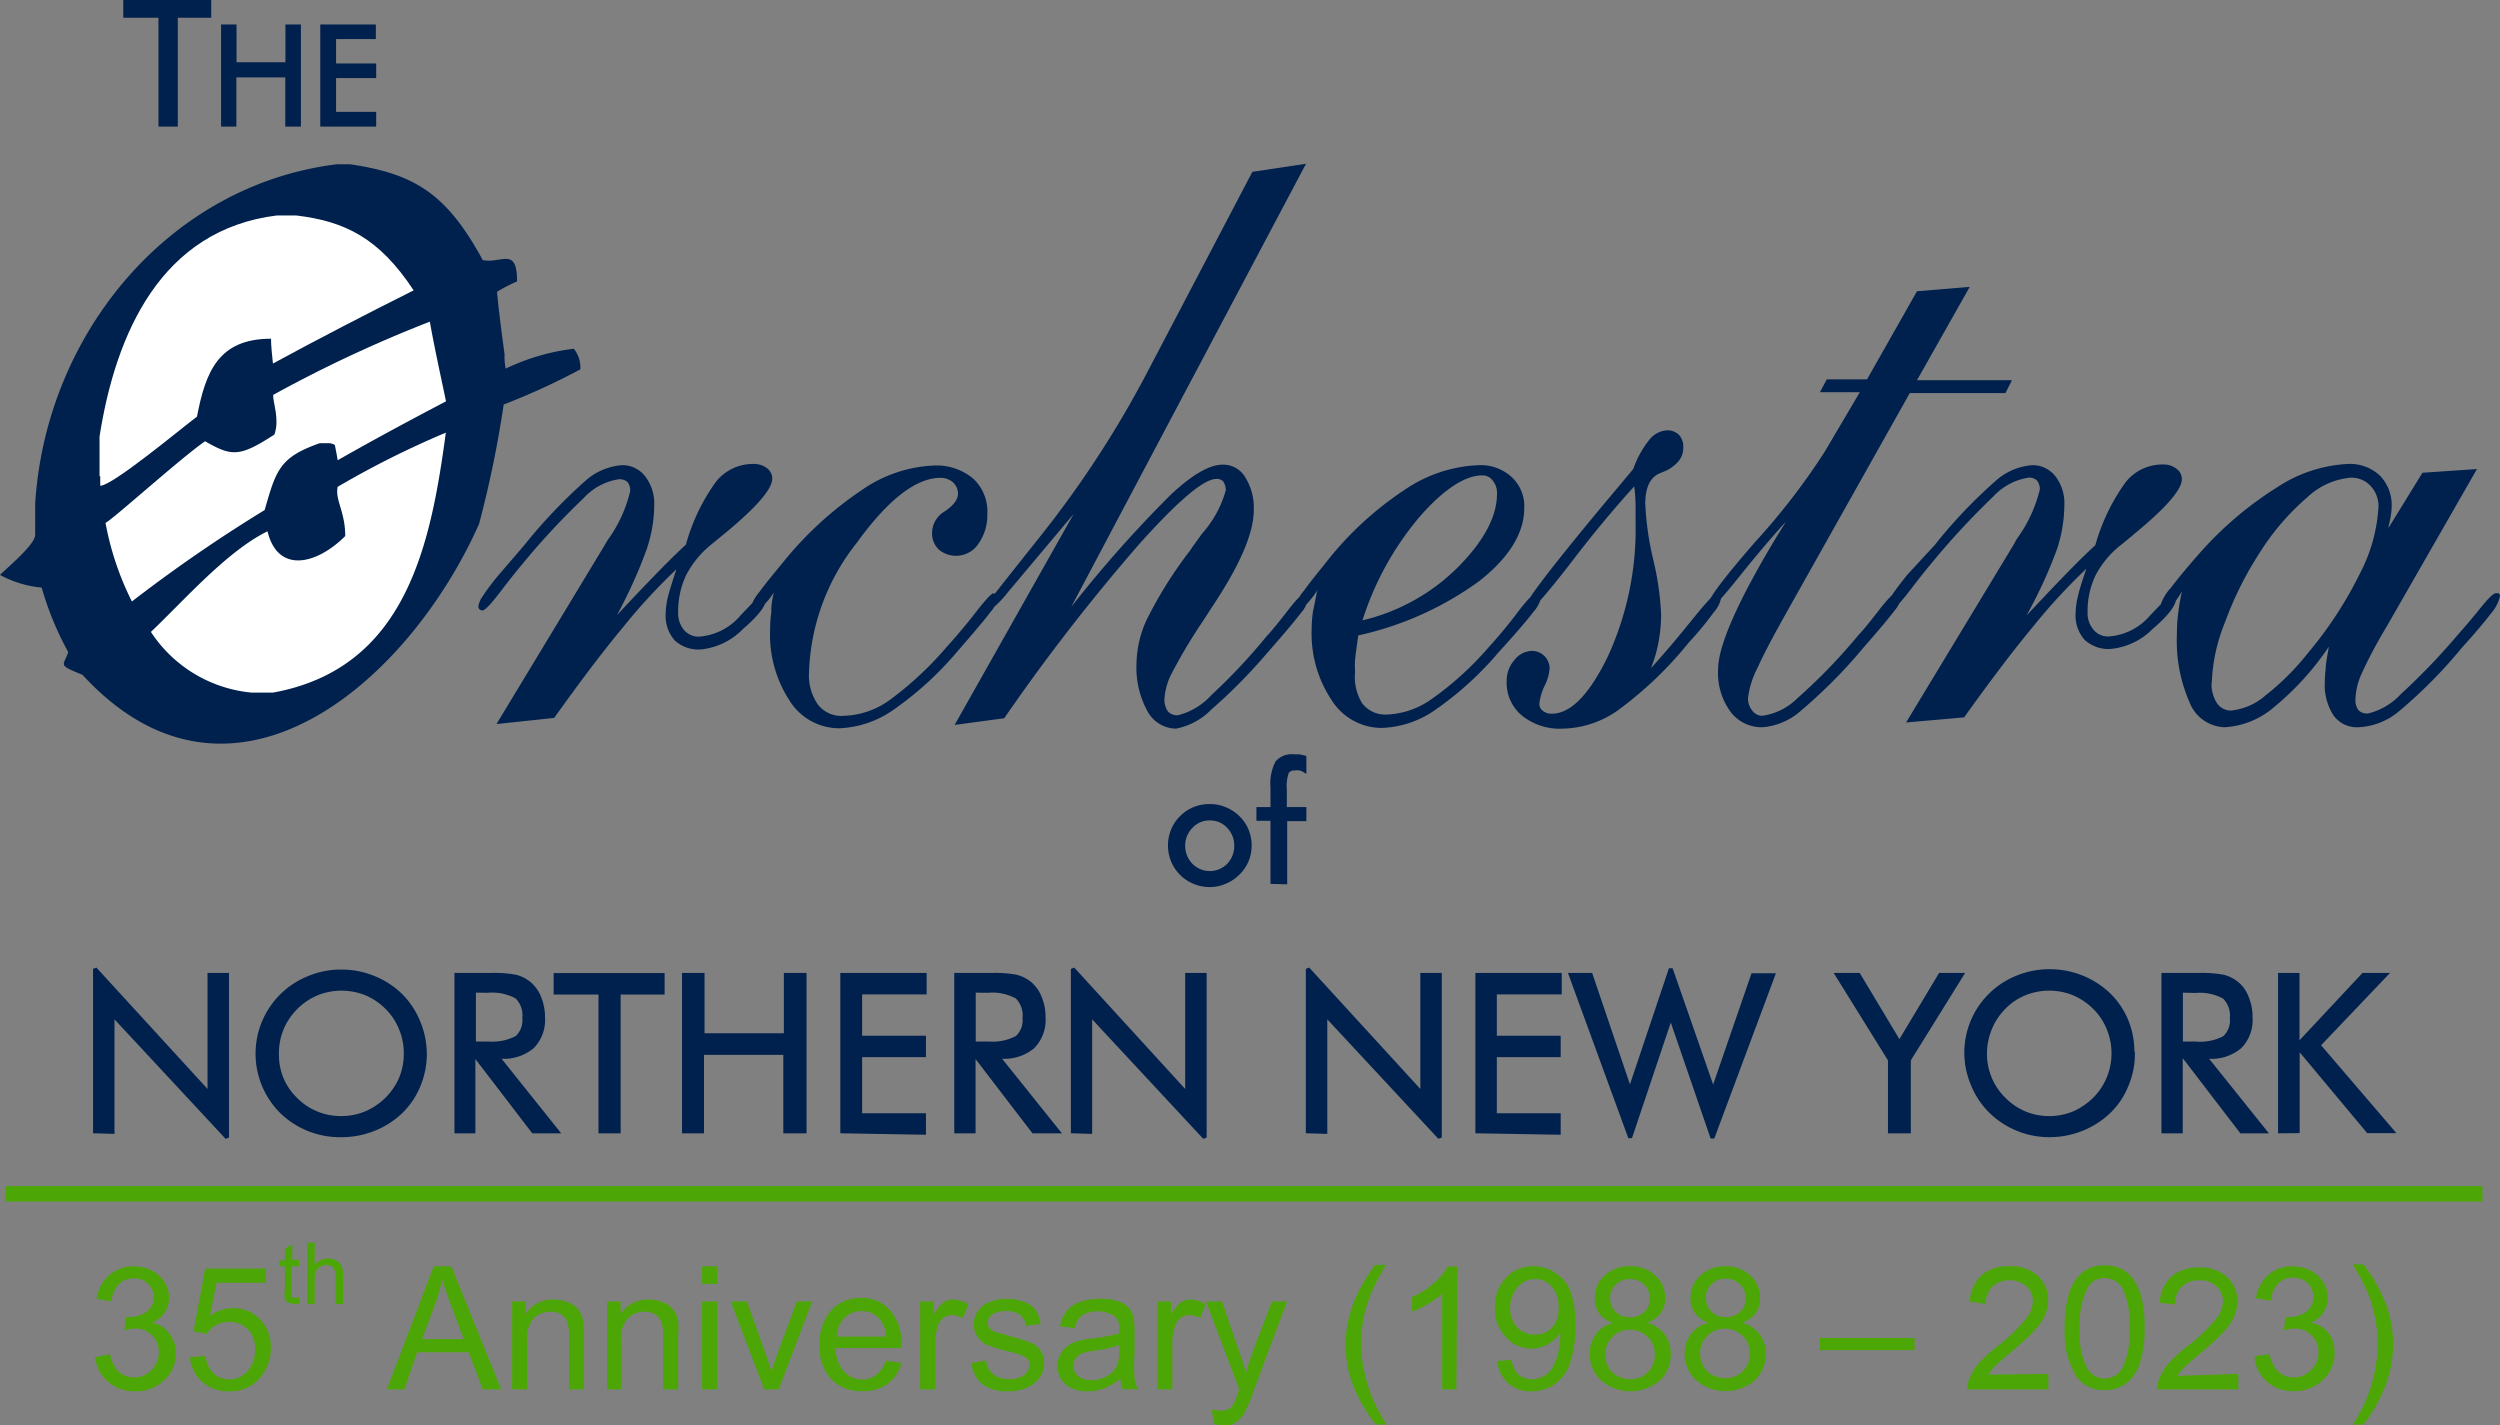
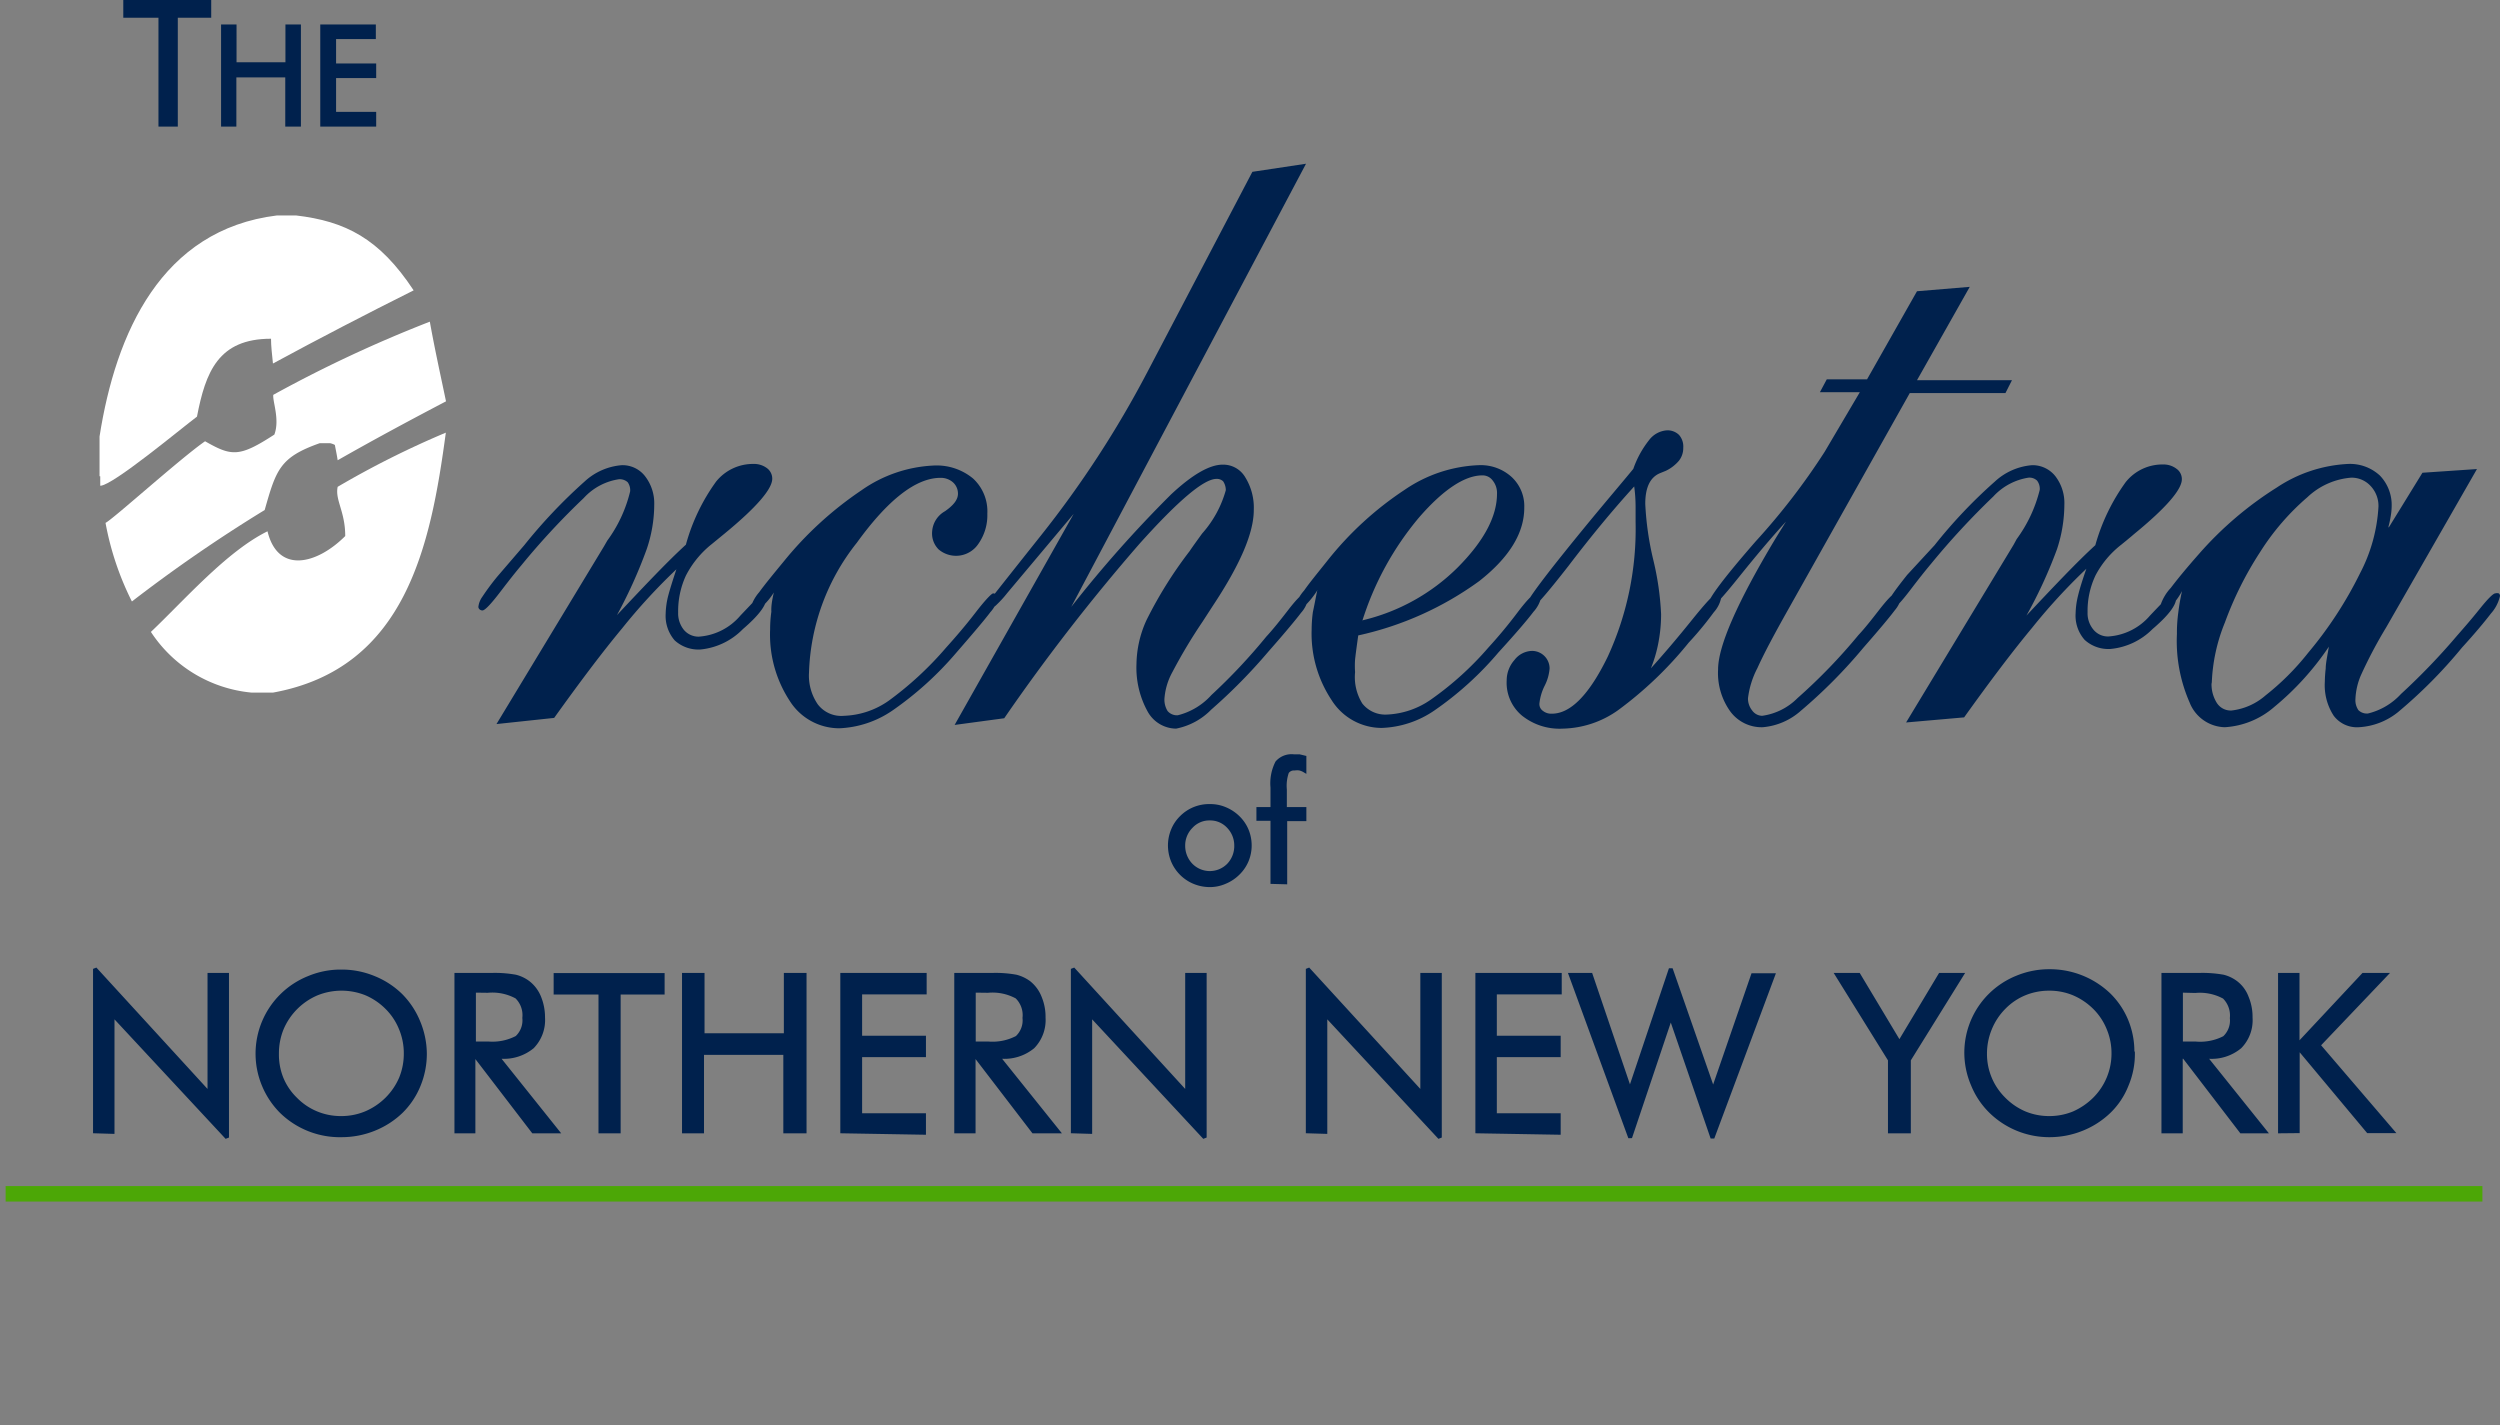
<svg xmlns="http://www.w3.org/2000/svg" id="Layer_1" data-name="Layer 1" viewBox="0 0 142.15 81.03">
  <rect x="0" y="0" width="142.15" height="81.03" fill="#808080" stroke="none" />
  <defs>
    <style>.cls-1{fill:#4ca706;}.cls-2,.cls-6{fill:none;stroke-miterlimit:2.61;}.cls-2{stroke:#4ca706;stroke-width:0.5px;}.cls-3,.cls-5{fill:#00214d;}.cls-3,.cls-4{fill-rule:evenodd;}.cls-4{fill:#fff;}.cls-6{stroke:#00214d;stroke-width:0.22px;}</style>
  </defs>
  <rect class="cls-1" x="0.57" y="67.69" width="140.33" height="0.38" />
  <rect class="cls-2" x="0.57" y="67.69" width="140.33" height="0.38" />
-   <path class="cls-3" d="M0,32.69v0c.43-.43,2-1.73,2-2.27V28.65c.59-9.6,7.55-18.12,17.15-19.31h.75c3.67.54,5.5,1.67,7.55,5.45C28.53,15,29.4,14,29.4,16a10.31,10.31,0,0,0-1.14.59c.11,1.19.27,2.37.43,3.56a3.69,3.69,0,0,0,.06.81,12.35,12.35,0,0,1,3.88-1.13A1.74,1.74,0,0,1,33,21,38.67,38.67,0,0,1,28.64,23a61.9,61.9,0,0,1-1.4,6.79c-4,9-14.08,17.8-22.55,8.58-1.45-.59-1.08-.48-.81-1.29a17.63,17.63,0,0,1-1.51-3.67A6.13,6.13,0,0,1,0,32.69" />
  <path class="cls-4" d="M15.53,39.38H14.29a7.7,7.7,0,0,1-5.71-3.45c1.88-1.78,4.31-4.58,6.63-5.72.59,2.43,2.8,1.89,4.42.27,0-1.4-.59-2.05-.43-2.8a52,52,0,0,1,6.15-3.08C24.49,31,23.09,38,15.53,39.38" />
  <path class="cls-4" d="M18.77,25.2h-.59C15.91,26,15.7,26.71,15.05,29A84.73,84.73,0,0,0,7.5,34.2,16.62,16.62,0,0,1,6,29.73c.37-.16,4.26-3.67,5.66-4.64,1.51.86,1.94.92,3.94-.38.32-.86-.11-1.89-.06-2.26a74.35,74.35,0,0,1,8.9-4.16c.27,1.51.6,3,.92,4.53C23.3,23.9,21.25,25,19.2,26.17c-.05-.33-.11-.6-.16-.87a1,1,0,0,0-.27-.1" />
  <path class="cls-4" d="M5.66,27.08V24.82c.92-5.88,3.51-11.76,10.09-12.57h1.08c2.8.33,4.74,1.3,6.69,4.26-2.7,1.35-5.4,2.75-8,4.16-.05-.49-.11-1-.11-1.41-3,0-3.72,1.89-4.21,4.43-.86.64-4.8,3.93-5.5,3.93v-.54" />
  <path class="cls-5" d="M18.32,7.09V1.5h2.94v.61H19V3.72h2.28v.61H19V6.47h2.28v.62Zm-5.64,0V1.5h.66V3.65h3V1.5H17V7.09h-.67V4.29h-3v2.8Zm-3.56,0V.9h-2V.11h4.78V.9H10V7.09Z" />
  <path class="cls-6" d="M18.32,7.09V1.5h2.94v.61H19V3.72h2.28v.61H19V6.47h2.28v.62Zm-5.64,0V1.5h.66V3.65h3V1.5H17V7.09h-.67V4.29h-3v2.8Zm-3.56,0V.9h-2V.11h4.78V.9H10V7.09Z" />
  <path class="cls-5" d="M129.64,64.33v-8.9h1v4l3.74-4h1.26l-3.81,4,4.19,4.89h-1.37l-4-4.79v4.79Zm-5.63-8v3h.81a3,3,0,0,0,1.66-.32,1.34,1.34,0,0,0,.42-1.12,1.48,1.48,0,0,0-.43-1.2,2.89,2.89,0,0,0-1.65-.34Zm-1,8v-8.9h2.09a6.71,6.71,0,0,1,1.31.1,2,2,0,0,1,.73.35,1.86,1.86,0,0,1,.61.83,2.84,2.84,0,0,1,.22,1.15,2.15,2.15,0,0,1-.61,1.66,2.51,2.51,0,0,1-1.79.57h-.19l3.4,4.24h-1.34l-3.25-4.24H124v4.24Zm-1.73-4.43a4.52,4.52,0,0,1-.36,1.8,4.26,4.26,0,0,1-1,1.5,4.79,4.79,0,0,1-1.56,1,4.91,4.91,0,0,1-1.82.35,4.76,4.76,0,0,1-3.36-1.37,4.5,4.5,0,0,1-1-1.5,4.6,4.6,0,0,1,1-5.11,4.65,4.65,0,0,1,1.54-1,4.75,4.75,0,0,1,1.82-.35,4.86,4.86,0,0,1,3.38,1.35,4.44,4.44,0,0,1,1,1.5A4.6,4.6,0,0,1,121.25,59.9Zm-4.76,3.67a3.62,3.62,0,0,0,1.39-.27,3.93,3.93,0,0,0,1.19-.81,3.65,3.65,0,0,0,1.07-2.59,3.63,3.63,0,0,0-.28-1.42,3.54,3.54,0,0,0-.79-1.19,3.78,3.78,0,0,0-1.19-.8,3.59,3.59,0,0,0-1.39-.27,3.67,3.67,0,0,0-1.4.27,3.53,3.53,0,0,0-1.18.8,3.68,3.68,0,0,0-.79,1.2,3.73,3.73,0,0,0-.28,1.41,3.59,3.59,0,0,0,1.07,2.59,3.7,3.7,0,0,0,1.19.81A3.62,3.62,0,0,0,116.49,63.57Zm-9.06.76V60.26l-3-4.83h1.22L108,59.3l2.32-3.87h1.22l-3,4.83v4.07Zm-18.15-8.9h1.14L92.68,62,95,55.09,97.41,62l2.26-6.55h1.15l-3.45,9.25L95,57.8l-2.31,6.88ZM84,64.33v-8.9h4.69v1H85V59h3.63v1H85v3.41h3.63v1Zm-9.64,0V55.09l6.51,7.11V55.43h1v9.25l-6.51-7v6.68ZM61,64.33V55.09L67.5,62.2V55.43h1v9.25l-6.51-7v6.68Zm-5.63-8v3h.81A3,3,0,0,0,57.83,59a1.34,1.34,0,0,0,.42-1.12,1.45,1.45,0,0,0-.43-1.2,2.89,2.89,0,0,0-1.65-.34Zm-1,8v-8.9h2.09a6.56,6.56,0,0,1,1.31.1,2.11,2.11,0,0,1,.74.35,2,2,0,0,1,.61.83,2.84,2.84,0,0,1,.22,1.15,2.18,2.18,0,0,1-.61,1.66,2.55,2.55,0,0,1-1.79.57h-.19l3.4,4.24H58.76l-3.25-4.24h-.15v4.24Zm-6.48,0v-8.9h4.69v1H48.91V59h3.63v1H48.91v3.41h3.63v1Zm-9,0v-8.9h1.06v3.43h4.73V55.43h1.07v8.9H44.65V59.87H39.92v4.46Zm-4.75,0V56.44H31.59v-1h6.09v1h-2.5v7.89Zm-7.19-8v3h.81A3,3,0,0,0,29.39,59a1.34,1.34,0,0,0,.42-1.12,1.45,1.45,0,0,0-.43-1.2,2.89,2.89,0,0,0-1.65-.34Zm-1,8v-8.9H28a6.63,6.63,0,0,1,1.31.1,2,2,0,0,1,.73.35,2,2,0,0,1,.62.83,3,3,0,0,1,.22,1.15,2.18,2.18,0,0,1-.61,1.66,2.55,2.55,0,0,1-1.79.57h-.19l3.39,4.24H30.32l-3.25-4.24h-.15v4.24ZM24.16,59.9a4.69,4.69,0,0,1-.35,1.8,4.42,4.42,0,0,1-1,1.5,4.79,4.79,0,0,1-1.56,1,4.91,4.91,0,0,1-1.82.35A4.76,4.76,0,0,1,16,63.2a4.65,4.65,0,0,1-1-1.5,4.64,4.64,0,0,1,2.59-6.11,4.67,4.67,0,0,1,1.81-.35,4.77,4.77,0,0,1,1.83.35,4.69,4.69,0,0,1,1.55,1,4.62,4.62,0,0,1,1,1.5A4.78,4.78,0,0,1,24.16,59.9ZM19.4,63.57a3.62,3.62,0,0,0,1.39-.27A3.81,3.81,0,0,0,22,62.49a3.74,3.74,0,0,0,.8-1.18,3.69,3.69,0,0,0,.27-1.41,3.63,3.63,0,0,0-.28-1.42A3.54,3.54,0,0,0,22,57.29a3.74,3.74,0,0,0-1.18-.8,3.76,3.76,0,0,0-2.8,0,3.76,3.76,0,0,0-2,2,3.72,3.72,0,0,0-.27,1.41A3.64,3.64,0,0,0,16,61.3a3.47,3.47,0,0,0,.8,1.19A3.56,3.56,0,0,0,18,63.3,3.62,3.62,0,0,0,19.4,63.57Zm-14,.76V55.09l6.51,7.11V55.43h1v9.25l-6.51-7v6.68ZM72.35,50.15V46.56h-.8V46h.8V44.77a2.59,2.59,0,0,1,.27-1.41,1.09,1.09,0,0,1,.94-.36l.32,0,.29.07v.74a1,1,0,0,0-.27-.11.92.92,0,0,0-.29,0,.47.47,0,0,0-.43.2,2.38,2.38,0,0,0-.12,1V46h1.11v.58H73.08v3.59Zm-5.83-2.08a2.27,2.27,0,0,1,.17-.86,2.13,2.13,0,0,1,.49-.73,2.21,2.21,0,0,1,1.61-.65,2.14,2.14,0,0,1,.87.17,2.33,2.33,0,0,1,.74.49,2.19,2.19,0,0,1,.49.72,2.27,2.27,0,0,1,.17.86,2.24,2.24,0,0,1-.17.86,2.19,2.19,0,0,1-.49.72,2.29,2.29,0,0,1-.75.5,2.11,2.11,0,0,1-.86.18,2.32,2.32,0,0,1-.87-.17,2.25,2.25,0,0,1-1.23-1.22A2.29,2.29,0,0,1,66.52,48.07Zm.76,0a1.58,1.58,0,0,0,.44,1.12,1.5,1.5,0,0,0,2.14,0,1.57,1.57,0,0,0,.43-1.12A1.55,1.55,0,0,0,69.86,47a1.42,1.42,0,0,0-1.07-.46,1.41,1.41,0,0,0-1.07.46A1.52,1.52,0,0,0,67.28,48.08Z" />
  <path class="cls-6" d="M129.64,64.33v-8.9h1v4l3.74-4h1.26l-3.81,4,4.19,4.89h-1.37l-4-4.79v4.79Zm-5.63-8v3h.81a3,3,0,0,0,1.66-.32,1.34,1.34,0,0,0,.42-1.12,1.48,1.48,0,0,0-.43-1.2,2.89,2.89,0,0,0-1.65-.34Zm-1,8v-8.9h2.09a6.71,6.71,0,0,1,1.31.1,2,2,0,0,1,.73.35,1.86,1.86,0,0,1,.61.83,2.84,2.84,0,0,1,.22,1.15,2.15,2.15,0,0,1-.61,1.66,2.51,2.51,0,0,1-1.79.57h-.19l3.4,4.24h-1.34l-3.25-4.24H124v4.24Zm-1.73-4.43a4.52,4.52,0,0,1-.36,1.8,4.26,4.26,0,0,1-1,1.5,4.79,4.79,0,0,1-1.56,1,4.91,4.91,0,0,1-1.82.35,4.76,4.76,0,0,1-3.36-1.37,4.5,4.5,0,0,1-1-1.5,4.6,4.6,0,0,1,1-5.11,4.65,4.65,0,0,1,1.54-1,4.75,4.75,0,0,1,1.82-.35,4.86,4.86,0,0,1,3.38,1.35,4.44,4.44,0,0,1,1,1.5A4.6,4.6,0,0,1,121.25,59.9Zm-4.76,3.67a3.62,3.62,0,0,0,1.39-.27,3.93,3.93,0,0,0,1.19-.81,3.65,3.65,0,0,0,1.07-2.59,3.63,3.63,0,0,0-.28-1.42,3.54,3.54,0,0,0-.79-1.19,3.78,3.78,0,0,0-1.19-.8,3.59,3.59,0,0,0-1.39-.27,3.67,3.67,0,0,0-1.4.27,3.53,3.53,0,0,0-1.18.8,3.68,3.68,0,0,0-.79,1.2,3.73,3.73,0,0,0-.28,1.41,3.59,3.59,0,0,0,1.07,2.59,3.7,3.7,0,0,0,1.19.81A3.62,3.62,0,0,0,116.49,63.57Zm-9.06.76V60.26l-3-4.83h1.22L108,59.3l2.32-3.87h1.22l-3,4.83v4.07Zm-18.15-8.9h1.14L92.68,62,95,55.09,97.41,62l2.26-6.55h1.15l-3.45,9.25L95,57.8l-2.31,6.88ZM84,64.33v-8.9h4.69v1H85V59h3.63v1H85v3.41h3.63v1Zm-9.64,0V55.09l6.51,7.11V55.43h1v9.25l-6.51-7v6.68ZM61,64.33V55.09L67.5,62.2V55.43h1v9.25l-6.51-7v6.68Zm-5.63-8v3h.81A3,3,0,0,0,57.83,59a1.34,1.34,0,0,0,.42-1.12,1.45,1.45,0,0,0-.43-1.2,2.89,2.89,0,0,0-1.65-.34Zm-1,8v-8.9h2.09a6.56,6.56,0,0,1,1.31.1,2.11,2.11,0,0,1,.74.35,2,2,0,0,1,.61.83,2.84,2.84,0,0,1,.22,1.15,2.18,2.18,0,0,1-.61,1.66,2.55,2.55,0,0,1-1.79.57h-.19l3.4,4.24H58.76l-3.25-4.24h-.15v4.24Zm-6.48,0v-8.9h4.69v1H48.91V59h3.63v1H48.91v3.41h3.63v1Zm-9,0v-8.9h1.06v3.43h4.73V55.43h1.07v8.9H44.65V59.87H39.92v4.46Zm-4.75,0V56.44H31.59v-1h6.09v1h-2.5v7.89Zm-7.19-8v3h.81A3,3,0,0,0,29.39,59a1.34,1.34,0,0,0,.42-1.12,1.45,1.45,0,0,0-.43-1.2,2.89,2.89,0,0,0-1.65-.34Zm-1,8v-8.9H28a6.63,6.63,0,0,1,1.31.1,2,2,0,0,1,.73.35,2,2,0,0,1,.62.83,3,3,0,0,1,.22,1.15,2.18,2.18,0,0,1-.61,1.66,2.55,2.55,0,0,1-1.79.57h-.19l3.39,4.24H30.32l-3.25-4.24h-.15v4.24ZM24.16,59.9a4.69,4.69,0,0,1-.35,1.8,4.42,4.42,0,0,1-1,1.5,4.79,4.79,0,0,1-1.56,1,4.91,4.91,0,0,1-1.82.35A4.76,4.76,0,0,1,16,63.2a4.65,4.65,0,0,1-1-1.5,4.64,4.64,0,0,1,2.59-6.11,4.67,4.67,0,0,1,1.81-.35,4.77,4.77,0,0,1,1.83.35,4.69,4.69,0,0,1,1.55,1,4.62,4.62,0,0,1,1,1.5A4.78,4.78,0,0,1,24.16,59.9ZM19.4,63.57a3.62,3.62,0,0,0,1.39-.27A3.81,3.81,0,0,0,22,62.49a3.74,3.74,0,0,0,.8-1.18,3.69,3.69,0,0,0,.27-1.41,3.63,3.63,0,0,0-.28-1.42A3.54,3.54,0,0,0,22,57.29a3.74,3.74,0,0,0-1.18-.8,3.76,3.76,0,0,0-2.8,0,3.76,3.76,0,0,0-2,2,3.72,3.72,0,0,0-.27,1.41A3.64,3.64,0,0,0,16,61.3a3.47,3.47,0,0,0,.8,1.19A3.56,3.56,0,0,0,18,63.3,3.62,3.62,0,0,0,19.4,63.57Zm-14,.76V55.09l6.51,7.11V55.43h1v9.25l-6.51-7v6.68ZM72.35,50.15V46.56h-.8V46h.8V44.77a2.59,2.59,0,0,1,.27-1.41,1.09,1.09,0,0,1,.94-.36l.32,0,.29.07v.74a1,1,0,0,0-.27-.11.92.92,0,0,0-.29,0,.47.47,0,0,0-.43.2,2.38,2.38,0,0,0-.12,1V46h1.11v.58H73.08v3.59Zm-5.83-2.08a2.27,2.27,0,0,1,.17-.86,2.13,2.13,0,0,1,.49-.73,2.21,2.21,0,0,1,1.61-.65,2.14,2.14,0,0,1,.87.17,2.33,2.33,0,0,1,.74.49,2.19,2.19,0,0,1,.49.72,2.27,2.27,0,0,1,.17.86,2.24,2.24,0,0,1-.17.86,2.19,2.19,0,0,1-.49.72,2.29,2.29,0,0,1-.75.5,2.11,2.11,0,0,1-.86.18,2.32,2.32,0,0,1-.87-.17,2.25,2.25,0,0,1-1.23-1.22A2.29,2.29,0,0,1,66.52,48.07Zm.76,0a1.58,1.58,0,0,0,.44,1.12,1.5,1.5,0,0,0,2.14,0,1.57,1.57,0,0,0,.43-1.12A1.55,1.55,0,0,0,69.86,47a1.42,1.42,0,0,0-1.07-.46,1.41,1.41,0,0,0-1.07.46A1.52,1.52,0,0,0,67.28,48.08Z" />
-   <path class="cls-1" d="M17.46,74.14V70.66h.43v1.25a1,1,0,0,1,.75-.35,1,1,0,0,1,.48.11.69.69,0,0,1,.3.31,1.36,1.36,0,0,1,.09.56v1.6h-.43v-1.6a.65.65,0,0,0-.14-.46.5.5,0,0,0-.39-.15.64.64,0,0,0-.35.1.57.57,0,0,0-.24.27,1.14,1.14,0,0,0-.07.46v1.38ZM17,73.75l.06.38a1.33,1.33,0,0,1-.32,0,.7.7,0,0,1-.36-.07.38.38,0,0,1-.18-.2,1.41,1.41,0,0,1,0-.5V72h-.32v-.33h.32V71l.42-.25v.88H17V72h-.43v1.47a.62.62,0,0,0,0,.24.13.13,0,0,0,.07.08.26.26,0,0,0,.14,0A.72.72,0,0,0,17,73.75ZM134.39,81h-.61a8.5,8.5,0,0,0,1.42-4.55,7.52,7.52,0,0,0-.21-1.77,6.47,6.47,0,0,0-.45-1.37,15.25,15.25,0,0,0-.76-1.42h.61a9.33,9.33,0,0,1,1.32,2.39,6.53,6.53,0,0,1,.36,2.16,6.37,6.37,0,0,1-.49,2.47A8.27,8.27,0,0,1,134.39,81Zm-6.19-3.88.85-.12a1.91,1.91,0,0,0,.5,1,1.24,1.24,0,0,0,.86.32,1.36,1.36,0,0,0,1-.42,1.4,1.4,0,0,0,.42-1,1.33,1.33,0,0,0-1.37-1.36,2.66,2.66,0,0,0-.6.1l.1-.75h.13a1.76,1.76,0,0,0,1-.28,1,1,0,0,0,.44-.88,1,1,0,0,0-.32-.77,1.12,1.12,0,0,0-.82-.31,1.14,1.14,0,0,0-.83.31,1.54,1.54,0,0,0-.43,1l-.86-.15a2.25,2.25,0,0,1,.72-1.34,2.06,2.06,0,0,1,1.38-.47,2.3,2.3,0,0,1,1,.24,1.86,1.86,0,0,1,.74.67,1.69,1.69,0,0,1,.25.89,1.48,1.48,0,0,1-.24.82,1.65,1.65,0,0,1-.72.59,1.6,1.6,0,0,1,1,.59,1.78,1.78,0,0,1,.34,1.12,2,2,0,0,1-.66,1.54,2.33,2.33,0,0,1-1.68.64,2.2,2.2,0,0,1-1.52-.55A2.05,2.05,0,0,1,128.2,77.15Zm-.93,1V79h-4.6a1.47,1.47,0,0,1,.1-.59,3.2,3.2,0,0,1,.57-.93,9.21,9.21,0,0,1,1.12-1A10,10,0,0,0,126,75a1.79,1.79,0,0,0,.4-1,1.13,1.13,0,0,0-.36-.85,1.3,1.3,0,0,0-1-.35,1.34,1.34,0,0,0-1,.37,1.38,1.38,0,0,0-.37,1l-.87-.09a2.19,2.19,0,0,1,.67-1.5,2.34,2.34,0,0,1,1.58-.51,2.21,2.21,0,0,1,1.59.55,1.84,1.84,0,0,1,.58,1.38,2,2,0,0,1-.17.82,3,3,0,0,1-.56.85,14.91,14.91,0,0,1-1.32,1.23q-.76.64-1,.87a3.42,3.42,0,0,0-.36.46Zm-9-2.61a4.3,4.3,0,0,0,.4,2.28,1.14,1.14,0,0,0,2,0,4.45,4.45,0,0,0,.4-2.28,4.45,4.45,0,0,0-.4-2.28,1.2,1.2,0,0,0-1-.56,1.1,1.1,0,0,0-.94.5A4.41,4.41,0,0,0,118.27,75.56Zm-.87,0a6.43,6.43,0,0,1,.25-2,2.49,2.49,0,0,1,.75-1.16,1.94,1.94,0,0,1,1.26-.4,2.05,2.05,0,0,1,1,.22,1.84,1.84,0,0,1,.7.66,3.36,3.36,0,0,1,.42,1,6.5,6.5,0,0,1,.16,1.64,6.32,6.32,0,0,1-.25,2,2.49,2.49,0,0,1-.75,1.16,1.93,1.93,0,0,1-1.26.41,1.91,1.91,0,0,1-1.58-.72A4.65,4.65,0,0,1,117.4,75.56Zm-.93,2.61V79h-4.6a1.47,1.47,0,0,1,.1-.59,3.2,3.2,0,0,1,.57-.93,9.21,9.21,0,0,1,1.12-1A10,10,0,0,0,115.19,75a1.72,1.72,0,0,0,.4-1,1.13,1.13,0,0,0-.36-.85,1.49,1.49,0,0,0-1.94,0,1.35,1.35,0,0,0-.38,1L112,74a2.19,2.19,0,0,1,.67-1.5A2.35,2.35,0,0,1,114.3,72a2.2,2.2,0,0,1,1.58.55,1.84,1.84,0,0,1,.58,1.38,2,2,0,0,1-.17.82,3,3,0,0,1-.56.85,14.91,14.91,0,0,1-1.32,1.23q-.76.64-1,.87a4.49,4.49,0,0,0-.36.46Zm-13-1.35v-.69h5.39v.69Zm-6.8.17a1.48,1.48,0,0,0,.17.7,1.14,1.14,0,0,0,.51.53,1.6,1.6,0,0,0,.74.19,1.35,1.35,0,0,0,1.4-1.4,1.34,1.34,0,0,0-.4-1,1.43,1.43,0,0,0-1-.41,1.32,1.32,0,0,0-1,.4A1.38,1.38,0,0,0,96.67,77ZM97,73.77a1.09,1.09,0,0,0,.31.81,1.12,1.12,0,0,0,.83.31,1.09,1.09,0,0,0,.81-.31,1,1,0,0,0,.31-.76,1.09,1.09,0,0,0-.32-.79,1.12,1.12,0,0,0-.81-.32,1.09,1.09,0,0,0-.81.31A1,1,0,0,0,97,73.77Zm.17,1.45a1.58,1.58,0,0,1-.79-.55,1.47,1.47,0,0,1-.26-.87,1.69,1.69,0,0,1,.55-1.27A2,2,0,0,1,98.07,72a2,2,0,0,1,1.46.53,1.7,1.7,0,0,1,.55,1.29,1.41,1.41,0,0,1-.25.84,1.57,1.57,0,0,1-.77.55,1.83,1.83,0,0,1,1,.67,1.87,1.87,0,0,1,.34,1.11,2,2,0,0,1-.63,1.5,2.56,2.56,0,0,1-3.32,0A2,2,0,0,1,95.79,77a1.86,1.86,0,0,1,.35-1.14A1.72,1.72,0,0,1,97.12,75.22ZM91.27,77a1.48,1.48,0,0,0,.17.7,1.14,1.14,0,0,0,.51.53,1.6,1.6,0,0,0,.74.19,1.35,1.35,0,0,0,1.4-1.4,1.34,1.34,0,0,0-.4-1,1.43,1.43,0,0,0-1-.41,1.32,1.32,0,0,0-1,.4A1.38,1.38,0,0,0,91.27,77Zm.28-3.22a1.09,1.09,0,0,0,.31.81,1.12,1.12,0,0,0,.83.31,1.09,1.09,0,0,0,.81-.31,1,1,0,0,0,.31-.76,1.09,1.09,0,0,0-.32-.79,1.2,1.2,0,0,0-1.62,0A1,1,0,0,0,91.55,73.77Zm.17,1.45a1.58,1.58,0,0,1-.79-.55,1.46,1.46,0,0,1-.25-.87,1.69,1.69,0,0,1,.54-1.27A2,2,0,0,1,92.67,72a2,2,0,0,1,1.46.53,1.7,1.7,0,0,1,.55,1.29,1.41,1.41,0,0,1-.25.84,1.57,1.57,0,0,1-.77.55,1.83,1.83,0,0,1,1,.67A1.87,1.87,0,0,1,95,77a2,2,0,0,1-.63,1.5,2.56,2.56,0,0,1-3.32,0A2,2,0,0,1,90.39,77a1.86,1.86,0,0,1,.35-1.14A1.72,1.72,0,0,1,91.72,75.22Zm-3.1-.91a1.66,1.66,0,0,0-.39-1.16,1.21,1.21,0,0,0-.94-.43,1.26,1.26,0,0,0-1,.46,1.72,1.72,0,0,0-.42,1.2,1.51,1.51,0,0,0,.39,1.08,1.31,1.31,0,0,0,1,.41,1.23,1.23,0,0,0,1-.41A1.62,1.62,0,0,0,88.62,74.31Zm-3.49,3.07.82-.07a1.41,1.41,0,0,0,.39.84,1.13,1.13,0,0,0,.76.26,1.31,1.31,0,0,0,1.17-.67,2.84,2.84,0,0,0,.32-.81,4.06,4.06,0,0,0,.13-1,1.16,1.16,0,0,0,0-.17,1.93,1.93,0,0,1-.7.66,1.85,1.85,0,0,1-1,.25A1.93,1.93,0,0,1,85.6,76a2.25,2.25,0,0,1-.6-1.64,2.34,2.34,0,0,1,.63-1.71A2.06,2.06,0,0,1,87.19,72a2.14,2.14,0,0,1,1.23.37,2.23,2.23,0,0,1,.86,1,5.2,5.2,0,0,1,.29,2,6.36,6.36,0,0,1-.29,2.12,2.43,2.43,0,0,1-.86,1.2,2.2,2.2,0,0,1-1.34.42,1.91,1.91,0,0,1-1.33-.46A2,2,0,0,1,85.13,77.38ZM82.81,79H82V73.55a4,4,0,0,1-.81.59,6.12,6.12,0,0,1-.9.44v-.83a5,5,0,0,0,1.26-.81,3.38,3.38,0,0,0,.76-.93h.55Zm-4.58,2A8.92,8.92,0,0,1,77,78.94a6.48,6.48,0,0,1-.12-4.63,9,9,0,0,1,1.31-2.39h.62a14.22,14.22,0,0,0-.76,1.41,7.26,7.26,0,0,0-.46,1.36,8.32,8.32,0,0,0-.2,1.79A8.5,8.5,0,0,0,78.85,81ZM69,80.93l-.09-.79a1.85,1.85,0,0,0,.48.07,1,1,0,0,0,.46-.09.73.73,0,0,0,.28-.27,3.59,3.59,0,0,0,.26-.63s0-.12.08-.21L68.57,74h.91l1,2.91c.14.37.26.76.37,1.16a11.34,11.34,0,0,1,.35-1.13L72.32,74h.86l-1.91,5.13a8.39,8.39,0,0,1-.48,1.14,1.69,1.69,0,0,1-.52.61,1.26,1.26,0,0,1-.71.2A1.74,1.74,0,0,1,69,80.93ZM65.81,79V74h.77v.77a2,2,0,0,1,.54-.7.93.93,0,0,1,.55-.18,1.8,1.8,0,0,1,.88.27l-.31.79a1.29,1.29,0,0,0-.62-.17.76.76,0,0,0-.5.17.84.84,0,0,0-.31.46,3.18,3.18,0,0,0-.15,1V79Zm-2.17-2.52a6.68,6.68,0,0,1-1.4.32,2.79,2.79,0,0,0-.74.17.71.71,0,0,0-.34.27.74.74,0,0,0,.14,1,1.11,1.11,0,0,0,.76.23,1.68,1.68,0,0,0,.87-.22,1.33,1.33,0,0,0,.57-.58,2.11,2.11,0,0,0,.14-.85Zm.07,1.89a3.12,3.12,0,0,1-.92.57,2.62,2.62,0,0,1-.94.17,1.86,1.86,0,0,1-1.28-.41,1.34,1.34,0,0,1-.44-1A1.26,1.26,0,0,1,60.3,77a1.31,1.31,0,0,1,.44-.49,1.79,1.79,0,0,1,.61-.28,5,5,0,0,1,.76-.13,8.16,8.16,0,0,0,1.53-.29v-.23a.94.94,0,0,0-.24-.73,1.85,1.85,0,0,0-1.87-.07,1.29,1.29,0,0,0-.42.74l-.84-.11a2.05,2.05,0,0,1,.38-.87,1.65,1.65,0,0,1,.76-.51,3.29,3.29,0,0,1,1.14-.18A2.83,2.83,0,0,1,63.6,74a1.35,1.35,0,0,1,.6.38,1.41,1.41,0,0,1,.26.58,4.49,4.49,0,0,1,.05.79v1.13a11.62,11.62,0,0,0,0,1.5,1.7,1.7,0,0,0,.21.61h-.89A1.72,1.72,0,0,1,63.71,78.36Zm-8.49-.87.85-.14a1.18,1.18,0,0,0,.4.78,1.36,1.36,0,0,0,.9.27,1.34,1.34,0,0,0,.88-.24.71.71,0,0,0,.28-.56.51.51,0,0,0-.25-.46,4.32,4.32,0,0,0-.87-.29,7.72,7.72,0,0,1-1.3-.4,1.25,1.25,0,0,1-.74-1.16,1.32,1.32,0,0,1,.15-.62,1.62,1.62,0,0,1,.42-.48,1.94,1.94,0,0,1,.54-.24,2.55,2.55,0,0,1,.74-.11,2.76,2.76,0,0,1,1,.18,1.33,1.33,0,0,1,.66.46,1.79,1.79,0,0,1,.29.78l-.83.12a1,1,0,0,0-.33-.62,1.24,1.24,0,0,0-.77-.22,1.34,1.34,0,0,0-.83.2.55.55,0,0,0-.25.45.47.47,0,0,0,.1.3.77.77,0,0,0,.33.23l.75.22a11.31,11.31,0,0,1,1.26.39,1.2,1.2,0,0,1,.56.45,1.21,1.21,0,0,1,.21.73,1.4,1.4,0,0,1-.25.8,1.67,1.67,0,0,1-.72.58,2.57,2.57,0,0,1-1.06.21,2.37,2.37,0,0,1-1.5-.41A1.92,1.92,0,0,1,55.22,77.49ZM52.32,79V74h.77v.77a2.08,2.08,0,0,1,.54-.7.93.93,0,0,1,.55-.18,1.8,1.8,0,0,1,.88.27l-.31.79a1.29,1.29,0,0,0-.62-.17.78.78,0,0,0-.5.17.9.9,0,0,0-.31.46,3.18,3.18,0,0,0-.14,1V79Zm-4.75-3h2.81a1.77,1.77,0,0,0-.32-.95,1.32,1.32,0,0,0-1.06-.5,1.34,1.34,0,0,0-1,.4A1.58,1.58,0,0,0,47.57,76Zm2.8,1.37.88.12a2.11,2.11,0,0,1-.77,1.19A2.33,2.33,0,0,1,49,79.1a2.3,2.3,0,0,1-1.74-.68,2.62,2.62,0,0,1-.65-1.91,2.78,2.78,0,0,1,.65-2,2.22,2.22,0,0,1,1.7-.71,2.12,2.12,0,0,1,1.64.69,2.71,2.71,0,0,1,.64,1.93v.23H47.52A2,2,0,0,0,48,78a1.4,1.4,0,0,0,1,.44,1.25,1.25,0,0,0,.8-.25A1.64,1.64,0,0,0,50.37,77.36ZM43.45,79l-1.9-5h.92l1.07,3c.12.32.23.66.33,1,.07-.26.18-.58.32-1L45.31,74h.87l-1.9,5Zm-3.53,0V74h.85v5Zm0-6V72h.85v1Zm-5.4,6V74h.77v.72a1.81,1.81,0,0,1,1.6-.83,2.05,2.05,0,0,1,.83.17,1.23,1.23,0,0,1,.57.43,1.51,1.51,0,0,1,.27.63,4.88,4.88,0,0,1,0,.83V79h-.86V75.93a2.19,2.19,0,0,0-.1-.78.77.77,0,0,0-.35-.41,1.07,1.07,0,0,0-.59-.16,1.39,1.39,0,0,0-.94.35,1.72,1.72,0,0,0-.4,1.31V79Zm-5.4,0V74h.77v.72a1.81,1.81,0,0,1,1.6-.83,2.05,2.05,0,0,1,.83.17,1.32,1.32,0,0,1,.58.43,1.64,1.64,0,0,1,.26.63,4.88,4.88,0,0,1,.05.83V79h-.86V75.93a2.19,2.19,0,0,0-.1-.78.77.77,0,0,0-.35-.41,1.07,1.07,0,0,0-.59-.16,1.39,1.39,0,0,0-.94.35,1.72,1.72,0,0,0-.4,1.31V79ZM24,76.14h2.37l-.73-1.93c-.22-.59-.38-1.07-.5-1.45a9.24,9.24,0,0,1-.38,1.34ZM22,79,24.66,72h1L28.5,79H27.45l-.8-2.11H23.72L23,79ZM10.8,77.17l.89-.07a1.64,1.64,0,0,0,.46,1,1.27,1.27,0,0,0,.88.33,1.38,1.38,0,0,0,1.05-.47,1.77,1.77,0,0,0,.42-1.23,1.58,1.58,0,0,0-.4-1.15,1.57,1.57,0,0,0-1.82-.23,1.36,1.36,0,0,0-.52.49L11,75.7l.67-3.57h3.44v.81H12.31l-.37,1.88a2.17,2.17,0,0,1,1.31-.44,2.08,2.08,0,0,1,1.53.63,2.23,2.23,0,0,1,.62,1.62,2.51,2.51,0,0,1-.55,1.63,2.17,2.17,0,0,1-1.82.85,2.21,2.21,0,0,1-1.54-.54A2.07,2.07,0,0,1,10.8,77.17Zm-5.4,0L6.26,77a1.91,1.91,0,0,0,.49,1,1.28,1.28,0,0,0,.87.32,1.39,1.39,0,0,0,1-.42,1.43,1.43,0,0,0,.41-1,1.32,1.32,0,0,0-1.36-1.36,2.66,2.66,0,0,0-.6.1l.09-.75h.14a1.75,1.75,0,0,0,1-.28,1,1,0,0,0,.44-.88A1,1,0,0,0,8.42,73a1.1,1.1,0,0,0-.82-.31,1.16,1.16,0,0,0-.83.31,1.65,1.65,0,0,0-.43,1l-.85-.15a2.19,2.19,0,0,1,.71-1.34A2.08,2.08,0,0,1,7.58,72a2.31,2.31,0,0,1,1.05.24,1.83,1.83,0,0,1,.73.67,1.69,1.69,0,0,1,.25.89,1.48,1.48,0,0,1-.24.82,1.67,1.67,0,0,1-.71.59,1.55,1.55,0,0,1,.95.59A1.78,1.78,0,0,1,10,76.93a2,2,0,0,1-.66,1.54,2.3,2.3,0,0,1-1.68.64,2.2,2.2,0,0,1-1.52-.55A2.14,2.14,0,0,1,5.4,77.15Z" />
  <path class="cls-5" d="M135.82,30l1.92-3.12,3.1-.21-5.16,9a25.94,25.94,0,0,0-1.45,2.75,3.81,3.81,0,0,0-.3,1.33,1,1,0,0,0,.17.63.69.69,0,0,0,.54.19,3.75,3.75,0,0,0,1.88-1.11,37.09,37.09,0,0,0,3.2-3.33c.36-.41.79-.9,1.27-1.5s.78-.89.89-.89a.37.37,0,0,1,.2,0,.18.18,0,0,1,.07.15,2.25,2.25,0,0,1-.52,1c-.36.47-.9,1.12-1.64,1.93a27.36,27.36,0,0,1-3.65,3.68,3.88,3.88,0,0,1-2.22.85,1.65,1.65,0,0,1-1.43-.66,3.18,3.18,0,0,1-.5-1.93,7.24,7.24,0,0,1,.05-.75c0-.29.09-.7.18-1.24a16,16,0,0,1-3.11,3.43,4.71,4.71,0,0,1-2.81,1.15,2.21,2.21,0,0,1-2-1.41,8.69,8.69,0,0,1-.72-3.9,8.47,8.47,0,0,1,.08-1.23,11.55,11.55,0,0,1,.21-1.2,4,4,0,0,1-.52.75.67.67,0,0,1-.44.27.37.37,0,0,1-.22-.05.2.2,0,0,1-.05-.15,2.65,2.65,0,0,1,.59-1c.4-.53.93-1.17,1.61-1.94a20.05,20.05,0,0,1,4.42-3.77,8,8,0,0,1,4.05-1.34,2.5,2.5,0,0,1,1.81.66,2.41,2.41,0,0,1,.67,1.76,3.49,3.49,0,0,1-.05.53,5.61,5.61,0,0,1-.13.61m-10.06,8.86a2,2,0,0,0,.3,1.17.94.94,0,0,0,.83.43,3.55,3.55,0,0,0,1.94-.86,14.49,14.49,0,0,0,2.42-2.42,22.42,22.42,0,0,0,2.95-4.52,9.27,9.27,0,0,0,1.05-3.8,1.65,1.65,0,0,0-.45-1.17,1.47,1.47,0,0,0-1.1-.47,4.09,4.09,0,0,0-2.49,1.11,13.89,13.89,0,0,0-2.69,3.12,19.73,19.73,0,0,0-2,4A10,10,0,0,0,125.76,38.89Zm-17.37,2.28,6.11-10.1.18-.33a7.91,7.91,0,0,0,1.31-2.8.77.77,0,0,0-.15-.52.63.63,0,0,0-.49-.17,3.44,3.44,0,0,0-2,1.07,43.54,43.54,0,0,0-3.55,3.84c-.32.38-.7.86-1.15,1.45s-.88,1.1-1.06,1.1a.22.22,0,0,1-.15-.06.21.21,0,0,1-.07-.14,1.29,1.29,0,0,1,.21-.57c.15-.23.44-.62.87-1.16L110,31a28.26,28.26,0,0,1,3.43-3.62,3.52,3.52,0,0,1,2.12-.93,1.65,1.65,0,0,1,1.32.63,2.5,2.5,0,0,1,.51,1.61,8.19,8.19,0,0,1-.42,2.54,26.4,26.4,0,0,1-1.82,3.92l0-.06c1.7-1.81,3-3.18,4-4.09a11.3,11.3,0,0,1,1.73-3.59,2.67,2.67,0,0,1,2.12-1,1.21,1.21,0,0,1,.76.24.72.72,0,0,1,.31.6c0,.59-.91,1.64-2.72,3.12-.3.26-.54.45-.71.59a5.37,5.37,0,0,0-1.48,1.76,4.69,4.69,0,0,0-.45,2.09,1.45,1.45,0,0,0,.34,1,1.07,1.07,0,0,0,.84.38A3.4,3.4,0,0,0,122.25,35c.79-.83,1.2-1.25,1.22-1.25a.46.46,0,0,1,.2.08.22.22,0,0,1,.07.17q0,.62-1.35,1.77A3.86,3.86,0,0,1,120,36.9a2,2,0,0,1-1.47-.52,2.08,2.08,0,0,1-.51-1.52,4.5,4.5,0,0,1,.14-1c.09-.38.25-.89.47-1.52a33.43,33.43,0,0,0-3.08,3.35c-1.13,1.36-2.41,3.06-3.87,5.1Zm-6.83-11.42c-.86.94-1.75,2-2.68,3.16s-1.47,1.75-1.64,1.75a.2.2,0,0,1-.14,0,.15.15,0,0,1,0-.12c0-.36.91-1.57,2.74-3.67a38.1,38.1,0,0,0,3.92-5.09l2-3.39h-2.27l.39-.73h2.29L109,16.56l3-.25-3,5.31h5.4l-.37.73h-5.44l-7,12.46c-.74,1.32-1.3,2.37-1.66,3.17a5,5,0,0,0-.54,1.73,1.09,1.09,0,0,0,.24.69.71.71,0,0,0,.57.3,3.5,3.5,0,0,0,2-1,31.55,31.55,0,0,0,3.47-3.59c.34-.36.72-.84,1.17-1.42s.84-1,1-1a.3.3,0,0,1,.2.08.25.25,0,0,1,.08.17,1.78,1.78,0,0,1-.39.77c-.26.35-.85,1.06-1.77,2.11a29,29,0,0,1-3.57,3.6,3.73,3.73,0,0,1-2.16.93,2.21,2.21,0,0,1-1.84-.89,3.74,3.74,0,0,1-.7-2.39q0-2,3.26-7.44Zm-8.63-2q-1.82,2-3.73,4.51c-1.28,1.64-2,2.47-2.2,2.47a.22.22,0,0,1-.15-.06.21.21,0,0,1-.07-.14c0-.28,1.23-1.9,3.69-4.89,1-1.21,1.82-2.17,2.41-2.89a5.56,5.56,0,0,1,.9-1.64,1.39,1.39,0,0,1,1-.55.93.93,0,0,1,.7.26,1,1,0,0,1,.24.73,1.16,1.16,0,0,1-.24.73,2.24,2.24,0,0,1-.75.58l-.32.13c-.57.23-.85.81-.85,1.75A17.07,17.07,0,0,0,94,31.81a16.26,16.26,0,0,1,.45,3.11,8.59,8.59,0,0,1-.14,1.55A7.6,7.6,0,0,1,93.87,38c.72-.8,1.49-1.7,2.31-2.72s1.28-1.51,1.41-1.51a.26.26,0,0,1,.19.08.21.21,0,0,1,.08.17,1.75,1.75,0,0,1-.41.79c-.28.38-.75,1-1.43,1.73a21.59,21.59,0,0,1-4,3.83,5.61,5.61,0,0,1-3.16,1.06,3.42,3.42,0,0,1-2.32-.74,2.43,2.43,0,0,1-.87-2,1.75,1.75,0,0,1,.44-1.16,1.3,1.3,0,0,1,1-.52,1,1,0,0,1,1,1,2.61,2.61,0,0,1-.29,1,2.94,2.94,0,0,0-.29,1,.47.47,0,0,0,.2.41.76.76,0,0,0,.51.16c1.07,0,2.13-1.09,3.18-3.25A17.36,17.36,0,0,0,93,29.7c0-.21,0-.46,0-.73S93,28.27,92.93,27.73Zm-18,5.88a4.76,4.76,0,0,1-.62.8c-.17.17-.3.25-.41.25a.29.29,0,0,1-.17,0s-.06-.09-.06-.16a2.37,2.37,0,0,1,.49-.85c.32-.46.77-1,1.35-1.73a18.83,18.83,0,0,1,4.37-4,8,8,0,0,1,4.21-1.4,2.61,2.61,0,0,1,1.88.68,2.26,2.26,0,0,1,.71,1.74q0,2.16-2.56,4.17a18.37,18.37,0,0,1-6.88,3.09c-.09.63-.15,1.09-.18,1.37a5.21,5.21,0,0,0,0,.72A2.85,2.85,0,0,0,77.46,40a1.66,1.66,0,0,0,1.39.63,4.69,4.69,0,0,0,2.55-.88,17.85,17.85,0,0,0,3.23-2.93c.53-.58,1.08-1.23,1.66-2s.94-1.1,1.07-1.1a.26.26,0,0,1,.19.08.21.21,0,0,1,.08.17,1.85,1.85,0,0,1-.44.82c-.29.39-.94,1.16-2,2.32a18.58,18.58,0,0,1-3.62,3.28,5.62,5.62,0,0,1-3,1,3.37,3.37,0,0,1-2.86-1.59,6.82,6.82,0,0,1-1.13-4,7.71,7.71,0,0,1,.07-1C74.74,34.39,74.81,34,74.89,33.61Zm2.56,1.73a11.39,11.39,0,0,0,5.4-3q2.24-2.25,2.24-4.2a1.12,1.12,0,0,0-.24-.74.71.71,0,0,0-.59-.3c-1,0-2.22.8-3.6,2.39A17.08,17.08,0,0,0,77.45,35.34ZM54.28,41.22l6.77-12-3.77,4.49a6.18,6.18,0,0,1-.66.72c-.21.18-.34.27-.42.27a.37.37,0,0,1-.22-.05.2.2,0,0,1,0-.15s1.08-1.38,3.23-4.08a58.46,58.46,0,0,0,6-9.21l6-11.44,3.05-.46L60.91,34.51a69,69,0,0,1,5.68-6.4c1.21-1.13,2.19-1.69,2.93-1.69a1.45,1.45,0,0,1,1.28.71A3.28,3.28,0,0,1,71.29,29c0,1.32-.79,3.13-2.35,5.48l-.57.88a29.82,29.82,0,0,0-1.71,2.86,3.69,3.69,0,0,0-.45,1.51,1.22,1.22,0,0,0,.18.7.7.7,0,0,0,.58.24,3.81,3.81,0,0,0,1.91-1.15A32.7,32.7,0,0,0,72,36.2c.37-.4.78-.91,1.25-1.52s.78-.91.89-.91a.22.22,0,0,1,.18.08.23.23,0,0,1,.07.17,1.72,1.72,0,0,1-.41.82c-.28.37-.89,1.11-1.86,2.21a31,31,0,0,1-3.25,3.3,3.81,3.81,0,0,1-2,1.08,1.87,1.87,0,0,1-1.63-1,5.16,5.16,0,0,1-.62-2.68,6.18,6.18,0,0,1,.57-2.49,23.8,23.8,0,0,1,2.45-3.92c.16-.24.4-.57.71-1a6.19,6.19,0,0,0,1.35-2.47.92.92,0,0,0-.15-.5.51.51,0,0,0-.38-.14c-.72,0-2.17,1.23-4.37,3.68a111,111,0,0,0-7.7,9.93ZM44,33.69a3.73,3.73,0,0,1-.58.72.68.68,0,0,1-.43.25.3.3,0,0,1-.22-.06.17.17,0,0,1-.06-.14,2.4,2.4,0,0,1,.46-.79c.31-.43.78-1,1.43-1.79a20.18,20.18,0,0,1,4.38-4,7.74,7.74,0,0,1,4.11-1.41,3.24,3.24,0,0,1,2.24.74,2.54,2.54,0,0,1,.81,2,2.83,2.83,0,0,1-.5,1.7,1.53,1.53,0,0,1-2.27.33,1.28,1.28,0,0,1-.37-1,1.43,1.43,0,0,1,.73-1.17c.49-.34.74-.66.74-1a.86.86,0,0,0-.29-.65,1.05,1.05,0,0,0-.7-.25q-2.09,0-4.76,3.69A12.46,12.46,0,0,0,46,38.24a2.89,2.89,0,0,0,.5,1.81A1.68,1.68,0,0,0,48,40.7a4.67,4.67,0,0,0,2.55-.87,19.16,19.16,0,0,0,3.24-3c.54-.6,1.11-1.26,1.68-2s.92-1.09,1-1.09a.3.3,0,0,1,.2.08.23.23,0,0,1,.07.17,1.79,1.79,0,0,1-.43.82c-.29.39-.94,1.16-1.95,2.32a18.87,18.87,0,0,1-3.63,3.28,5.75,5.75,0,0,1-3,1,3.33,3.33,0,0,1-2.84-1.58,6.87,6.87,0,0,1-1.1-4.05,7,7,0,0,1,.07-1C43.84,34.46,43.91,34.08,44,33.69ZM28.23,41.17l6.11-10.1.19-.33a7.81,7.81,0,0,0,1.3-2.8.77.77,0,0,0-.14-.52.67.67,0,0,0-.5-.17,3.39,3.39,0,0,0-2,1.07,41.77,41.77,0,0,0-3.56,3.84c-.32.38-.7.86-1.15,1.45s-.88,1.1-1.05,1.1a.25.25,0,0,1-.16-.06.21.21,0,0,1-.07-.14,1.21,1.21,0,0,1,.22-.57,13.7,13.7,0,0,1,.86-1.16L29.81,31a29.76,29.76,0,0,1,3.43-3.62,3.52,3.52,0,0,1,2.12-.93,1.62,1.62,0,0,1,1.32.63,2.51,2.51,0,0,1,.52,1.61,7.92,7.92,0,0,1-.43,2.54A27.16,27.16,0,0,1,35,35.12l0-.06c1.7-1.81,3-3.18,4-4.09a11.11,11.11,0,0,1,1.72-3.59,2.69,2.69,0,0,1,2.12-1,1.22,1.22,0,0,1,.77.24.74.74,0,0,1,.3.6c0,.59-.91,1.64-2.71,3.12l-.72.59A5.49,5.49,0,0,0,39,32.73a4.82,4.82,0,0,0-.44,2.09,1.49,1.49,0,0,0,.33,1,1.09,1.09,0,0,0,.84.38A3.4,3.4,0,0,0,42.1,35c.79-.83,1.19-1.25,1.21-1.25a.42.42,0,0,1,.2.08.22.22,0,0,1,.07.17c0,.41-.44,1-1.34,1.77a3.89,3.89,0,0,1-2.41,1.16,2,2,0,0,1-1.47-.52,2.13,2.13,0,0,1-.51-1.52,4.5,4.5,0,0,1,.14-1c.1-.38.26-.89.47-1.52a33.43,33.43,0,0,0-3.08,3.35c-1.13,1.36-2.41,3.06-3.87,5.1Z" />
</svg>